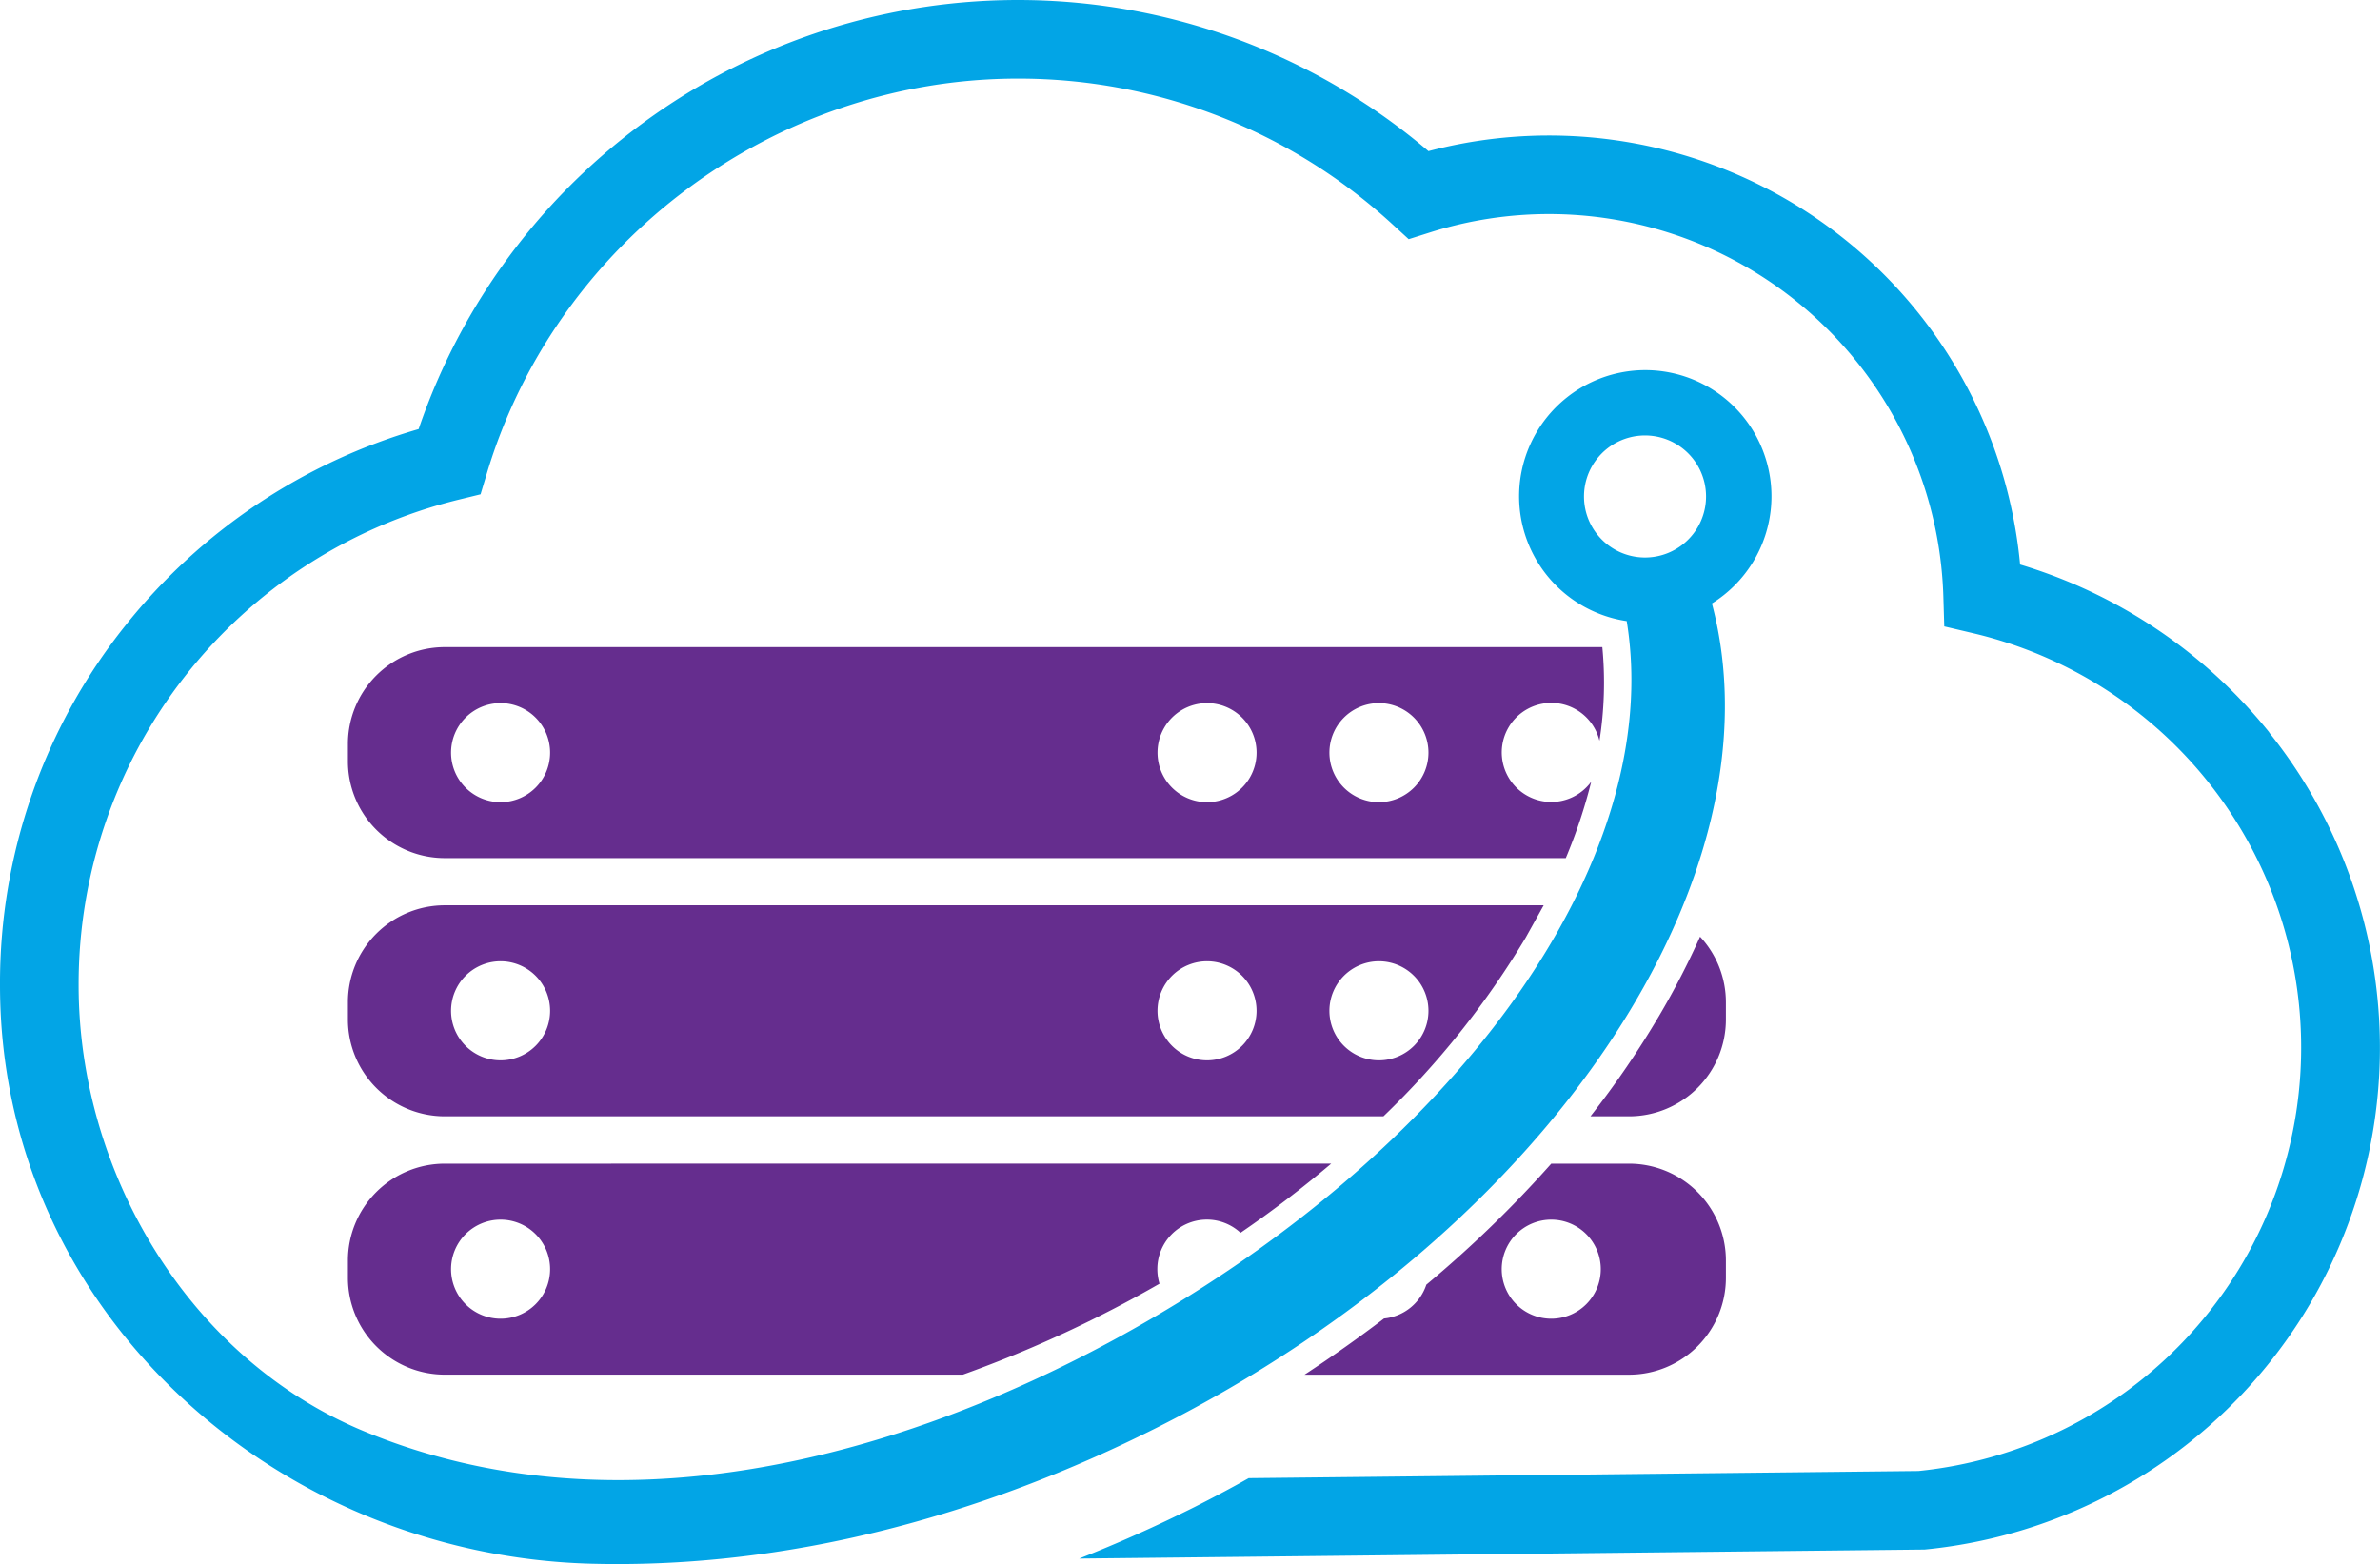
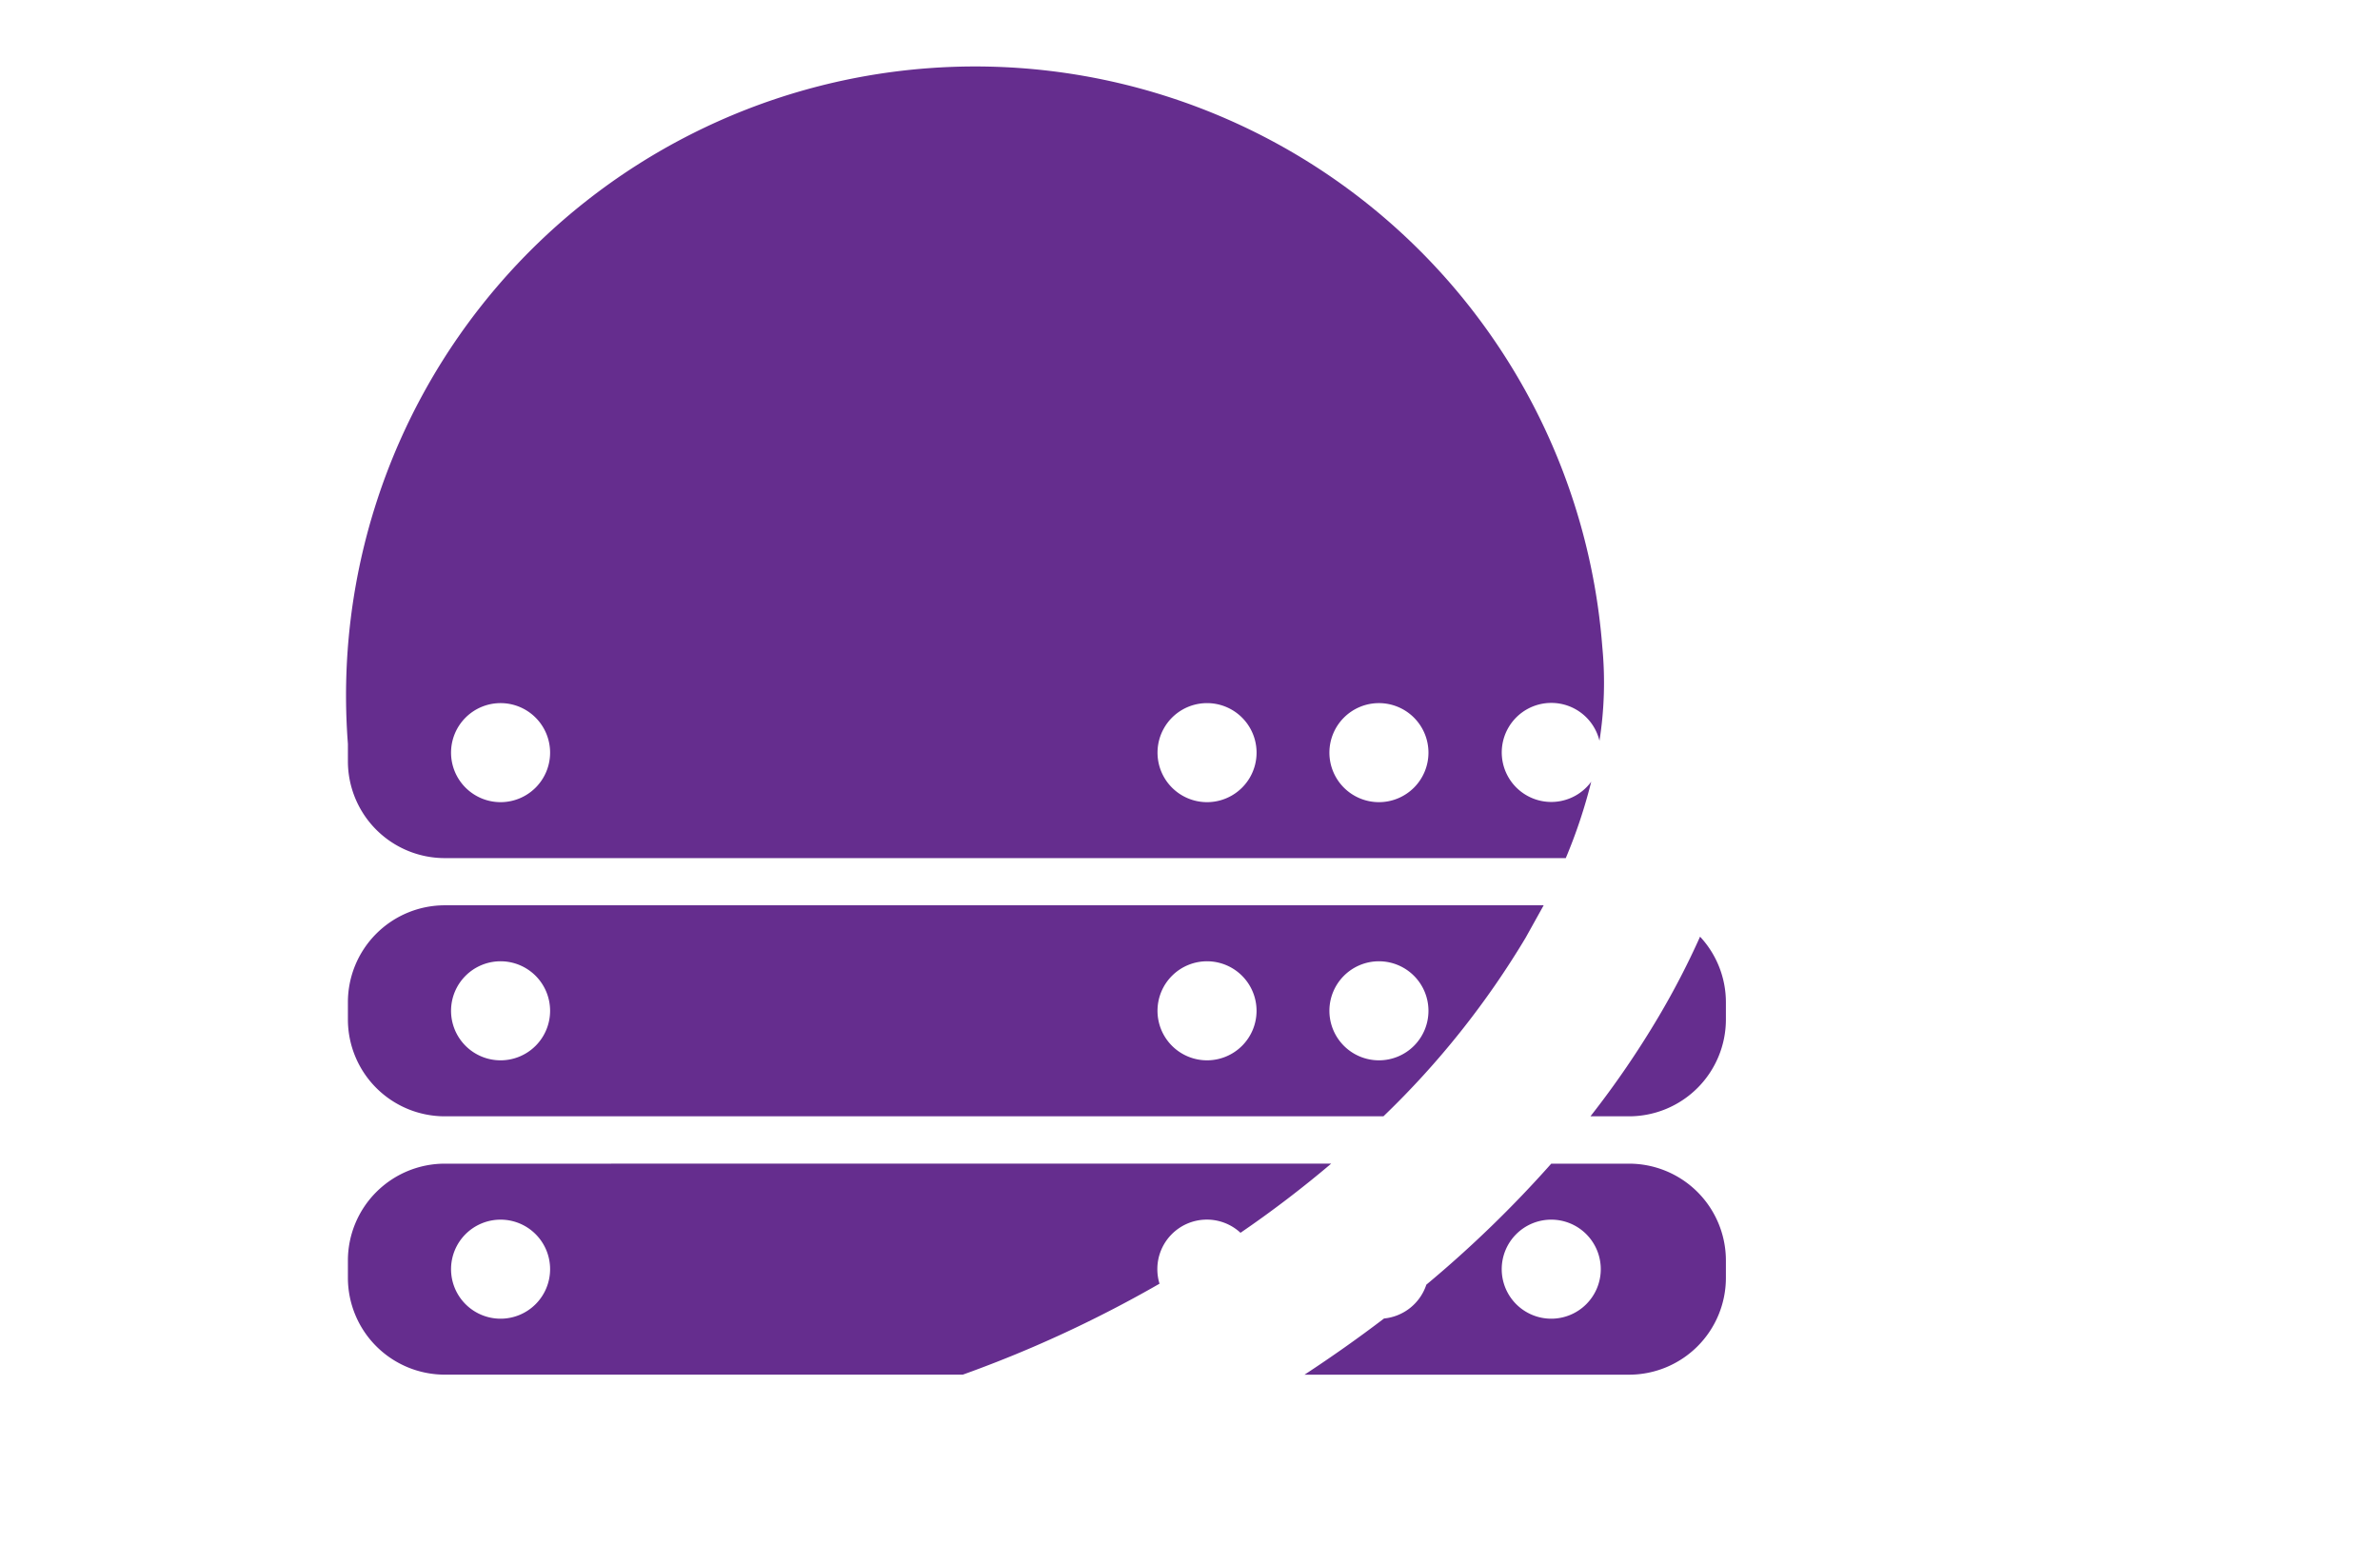
<svg xmlns="http://www.w3.org/2000/svg" viewBox="0 0 581.48 382.16">
  <defs>
    <style>.cls-1{fill:#652d8e;}.cls-2{fill:#02a5e6;}</style>
  </defs>
  <g id="Layer_2" data-name="Layer 2">
    <g id="Layer_1-2" data-name="Layer 1">
-       <path class="cls-1" d="M379,171.75A12.09,12.09,0,0,1,390.78,181a91.29,91.29,0,0,0,.7-22.88H108.62A23.67,23.67,0,0,0,85,181.75V186a23.67,23.67,0,0,0,23.67,23.67H382.55A127.75,127.75,0,0,0,388.77,191,12.1,12.1,0,1,1,379,171.75ZM122.3,196a12.1,12.1,0,1,1,12.1-12.1A12.1,12.1,0,0,1,122.3,196Zm172.56,0a12.1,12.1,0,1,1,.09,0Zm42.08,0A12.1,12.1,0,1,1,349,183.9a12.1,12.1,0,0,1-12.1,12.1Zm78.43,32.84A194.61,194.61,0,0,1,405.3,248.3a226.15,226.15,0,0,1-16.72,24.46H398a23.67,23.67,0,0,0,23.67-23.67h0v-4.21a23.52,23.52,0,0,0-6.3-16ZM108.62,221.2A23.68,23.68,0,0,0,85,244.88v4.21a23.67,23.67,0,0,0,23.67,23.67H338a210.22,210.22,0,0,0,34.74-43.63l4.41-7.93Zm13.68,37.88A12.1,12.1,0,1,1,134.4,247v0A12.1,12.1,0,0,1,122.3,259.08Zm172.56,0A12.1,12.1,0,1,1,307,247a12.1,12.1,0,0,1-12.14,12.08Zm42.08,0A12.1,12.1,0,1,1,349,246.94V247A12.09,12.09,0,0,1,336.94,259.08ZM108.62,284.33A23.68,23.68,0,0,0,85,308v4.21a23.67,23.67,0,0,0,23.67,23.67H235.24a297.07,297.07,0,0,0,33.63-14.45q7.36-3.71,14.42-7.77a12.28,12.28,0,0,1-.53-3.56,12.1,12.1,0,0,1,20.32-8.88,269.27,269.27,0,0,0,22.16-16.9Zm13.68,37.88a12.1,12.1,0,1,1,12.1-12.1,12.1,12.1,0,0,1-12.1,12.1ZM398,284.33H379a282.26,282.26,0,0,1-30.52,29.57,12.12,12.12,0,0,1-10.33,8.26q-9.36,7.13-19.43,13.73H398a23.67,23.67,0,0,0,23.67-23.67h0V308A23.67,23.67,0,0,0,398,284.33Zm-19,37.88a12.1,12.1,0,1,1,12.1-12.1A12.1,12.1,0,0,1,379,322.21Z" />
-       <path class="cls-2" d="M554.42,178.94a123.76,123.76,0,0,0-60.87-41A115.6,115.6,0,0,0,349,36.93a154.67,154.67,0,0,0-246.72,67.91,142.23,142.23,0,0,0-71.64,48A139.85,139.85,0,0,0,0,240.73c0,79.38,67.27,139.38,144.58,141.35,48,1.23,95.38-11.74,138.08-33.26,96.6-48.68,153.14-135.09,135.59-201.37a30.83,30.83,0,1,0-20.81,4.31c9.65,59.3-42.56,130.71-125.53,175.73C217,357.3,148.91,374.67,88.8,349.65,46,331.83,19.21,286.42,19.21,240.73a121.89,121.89,0,0,1,92.88-118.65l5.32-1.3,1.58-5.25c17.07-56.72,70.41-96.32,129.69-96.32a135,135,0,0,1,91.4,35.48l4.09,3.75,5.28-1.67A96.4,96.4,0,0,1,474.8,145.7l.22,7.36,7.17,1.69A104,104,0,0,1,468.7,359.42l-163.63,1.75c-4.33,2.45-8.77,4.8-13.28,7.08q-14,7-28.12,12.57l205.65-2.2h.81A123.18,123.18,0,0,0,554.42,179ZM387,121.28a14.91,14.91,0,1,1,0,.06Z" />
+       <path class="cls-1" d="M379,171.75A12.09,12.09,0,0,1,390.78,181a91.29,91.29,0,0,0,.7-22.88A23.67,23.67,0,0,0,85,181.75V186a23.67,23.67,0,0,0,23.67,23.67H382.55A127.75,127.75,0,0,0,388.77,191,12.1,12.1,0,1,1,379,171.75ZM122.3,196a12.1,12.1,0,1,1,12.1-12.1A12.1,12.1,0,0,1,122.3,196Zm172.56,0a12.1,12.1,0,1,1,.09,0Zm42.08,0A12.1,12.1,0,1,1,349,183.9a12.1,12.1,0,0,1-12.1,12.1Zm78.43,32.84A194.61,194.61,0,0,1,405.3,248.3a226.15,226.15,0,0,1-16.72,24.46H398a23.67,23.67,0,0,0,23.67-23.67h0v-4.21a23.52,23.52,0,0,0-6.3-16ZM108.62,221.2A23.68,23.68,0,0,0,85,244.88v4.21a23.67,23.67,0,0,0,23.67,23.67H338a210.22,210.22,0,0,0,34.74-43.63l4.41-7.93Zm13.68,37.88A12.1,12.1,0,1,1,134.4,247v0A12.1,12.1,0,0,1,122.3,259.08Zm172.56,0A12.1,12.1,0,1,1,307,247a12.1,12.1,0,0,1-12.14,12.08Zm42.08,0A12.1,12.1,0,1,1,349,246.94V247A12.09,12.09,0,0,1,336.94,259.08ZM108.62,284.33A23.68,23.68,0,0,0,85,308v4.21a23.67,23.67,0,0,0,23.67,23.67H235.24a297.07,297.07,0,0,0,33.63-14.45q7.36-3.71,14.42-7.77a12.28,12.28,0,0,1-.53-3.56,12.1,12.1,0,0,1,20.32-8.88,269.27,269.27,0,0,0,22.16-16.9Zm13.68,37.88a12.1,12.1,0,1,1,12.1-12.1,12.1,12.1,0,0,1-12.1,12.1ZM398,284.33H379a282.26,282.26,0,0,1-30.52,29.57,12.12,12.12,0,0,1-10.33,8.26q-9.36,7.13-19.43,13.73H398a23.67,23.67,0,0,0,23.67-23.67h0V308A23.67,23.67,0,0,0,398,284.33Zm-19,37.88a12.1,12.1,0,1,1,12.1-12.1A12.1,12.1,0,0,1,379,322.21Z" />
    </g>
  </g>
</svg>